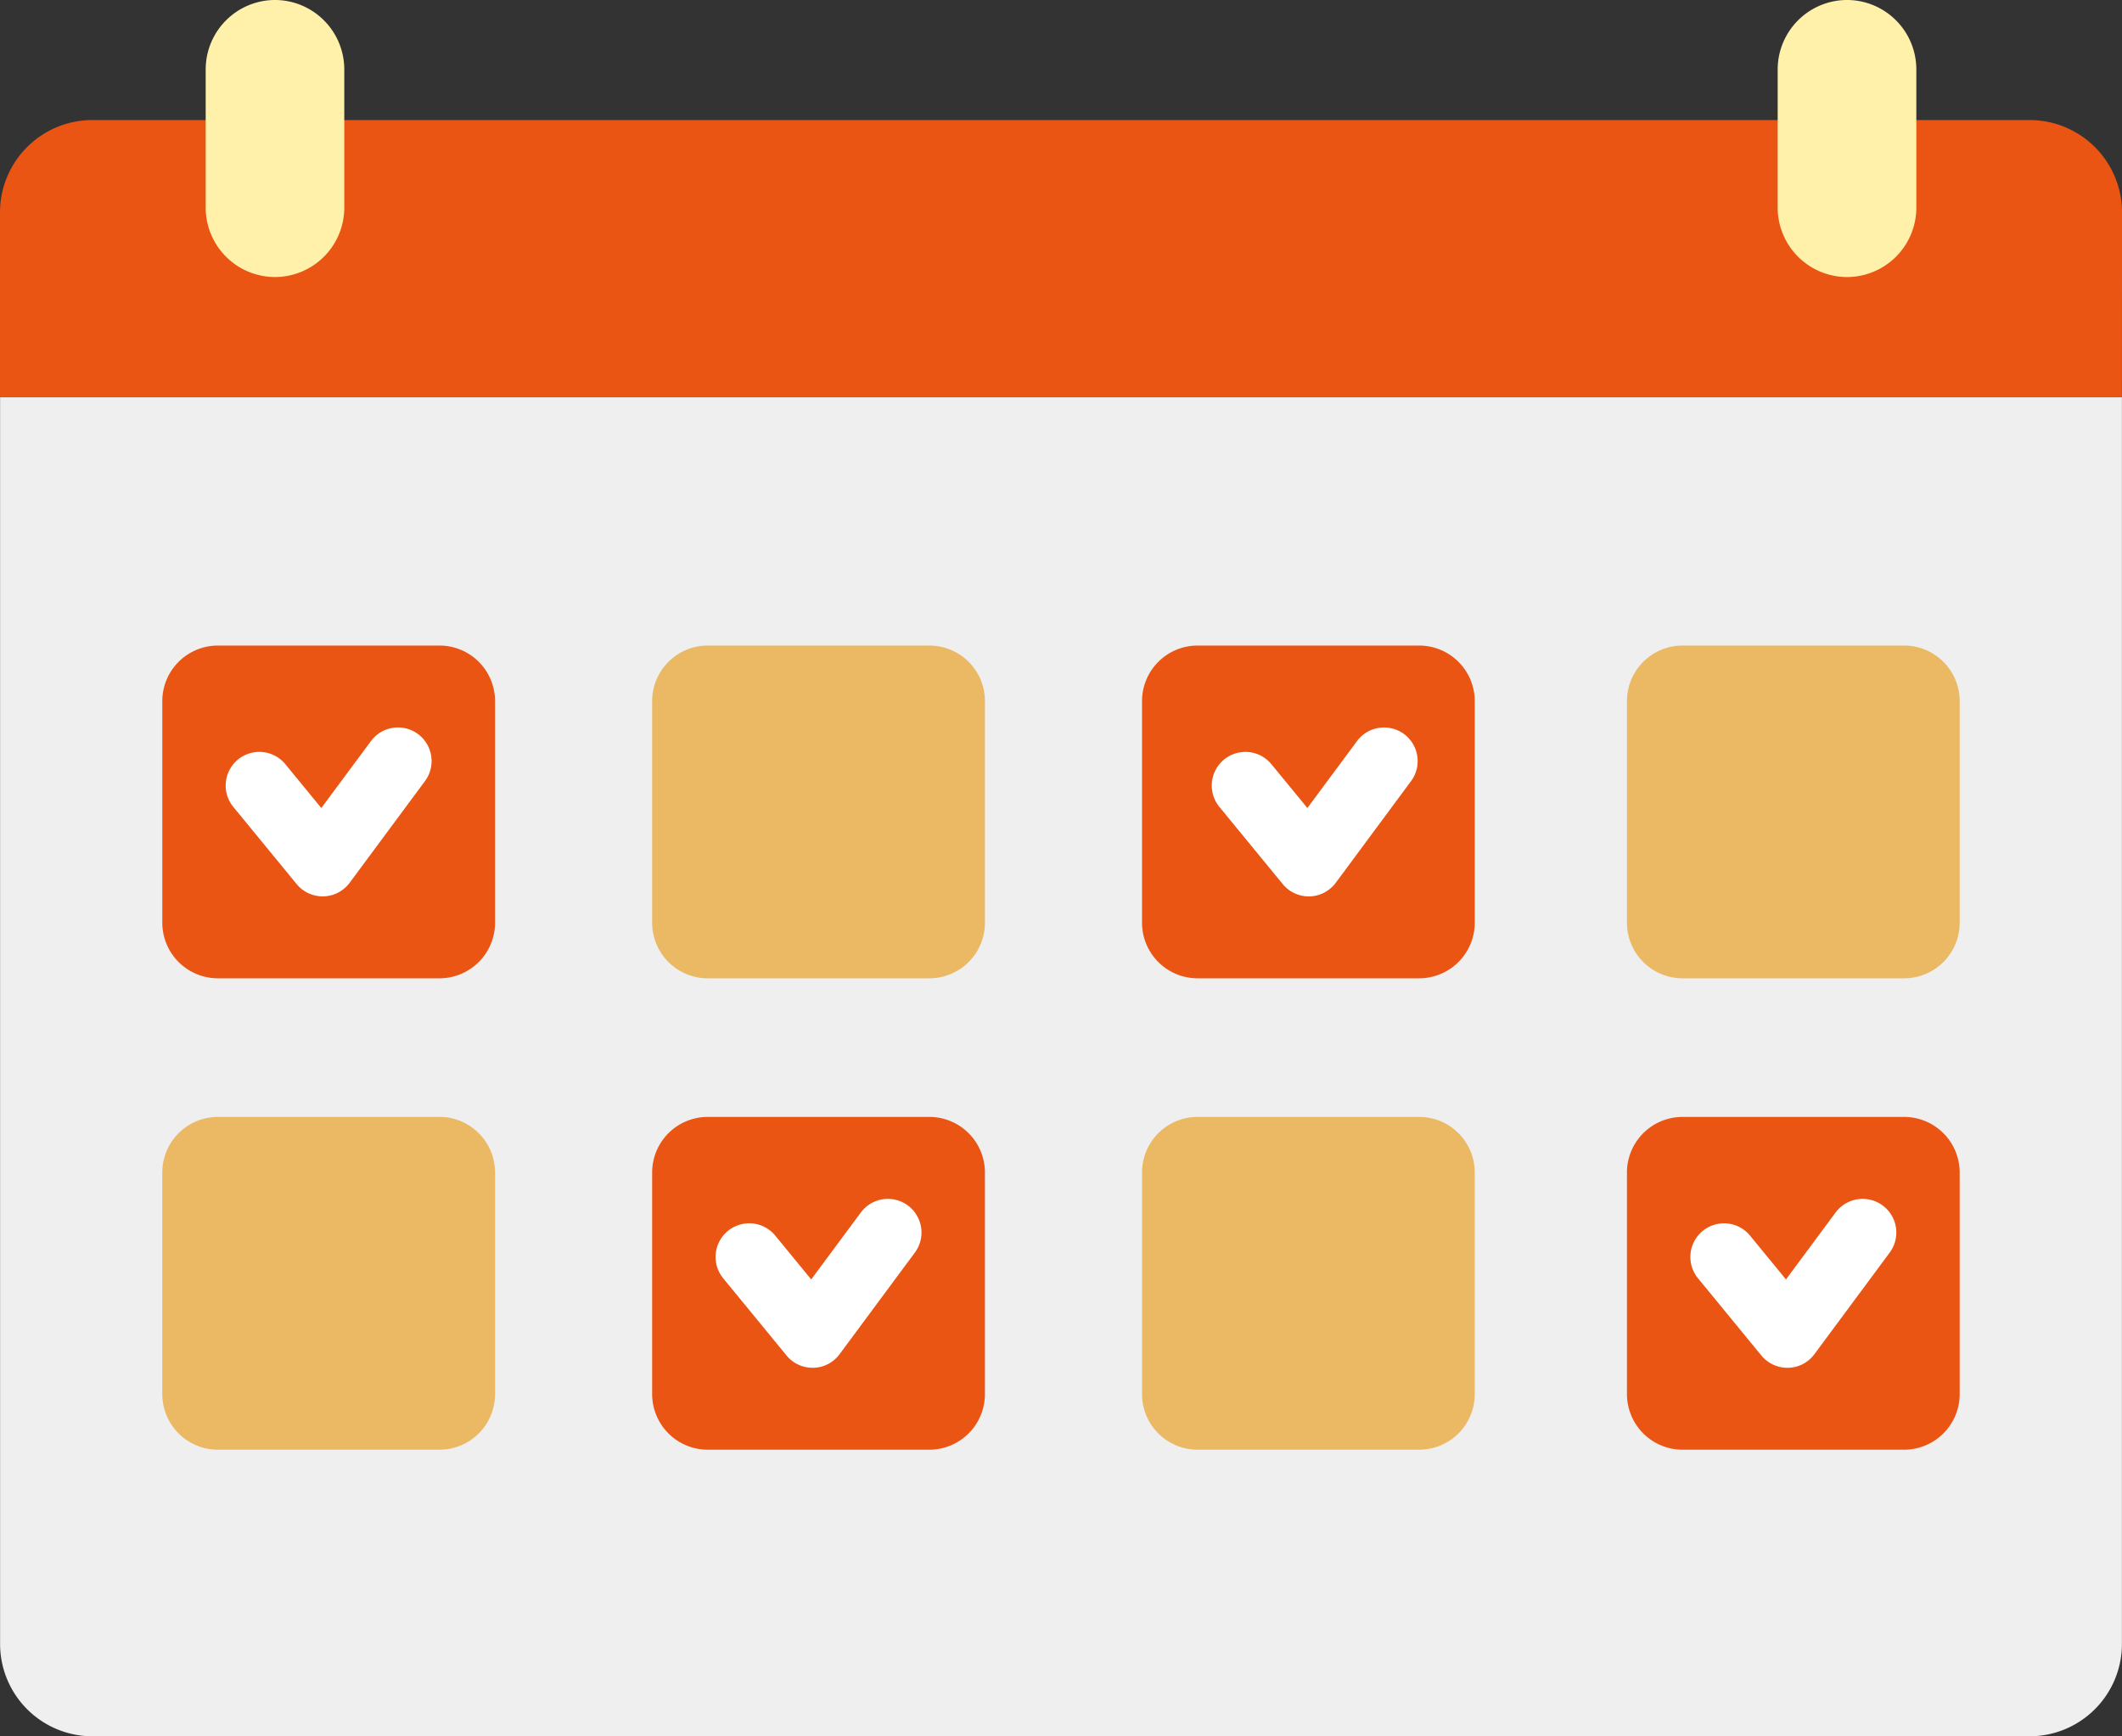
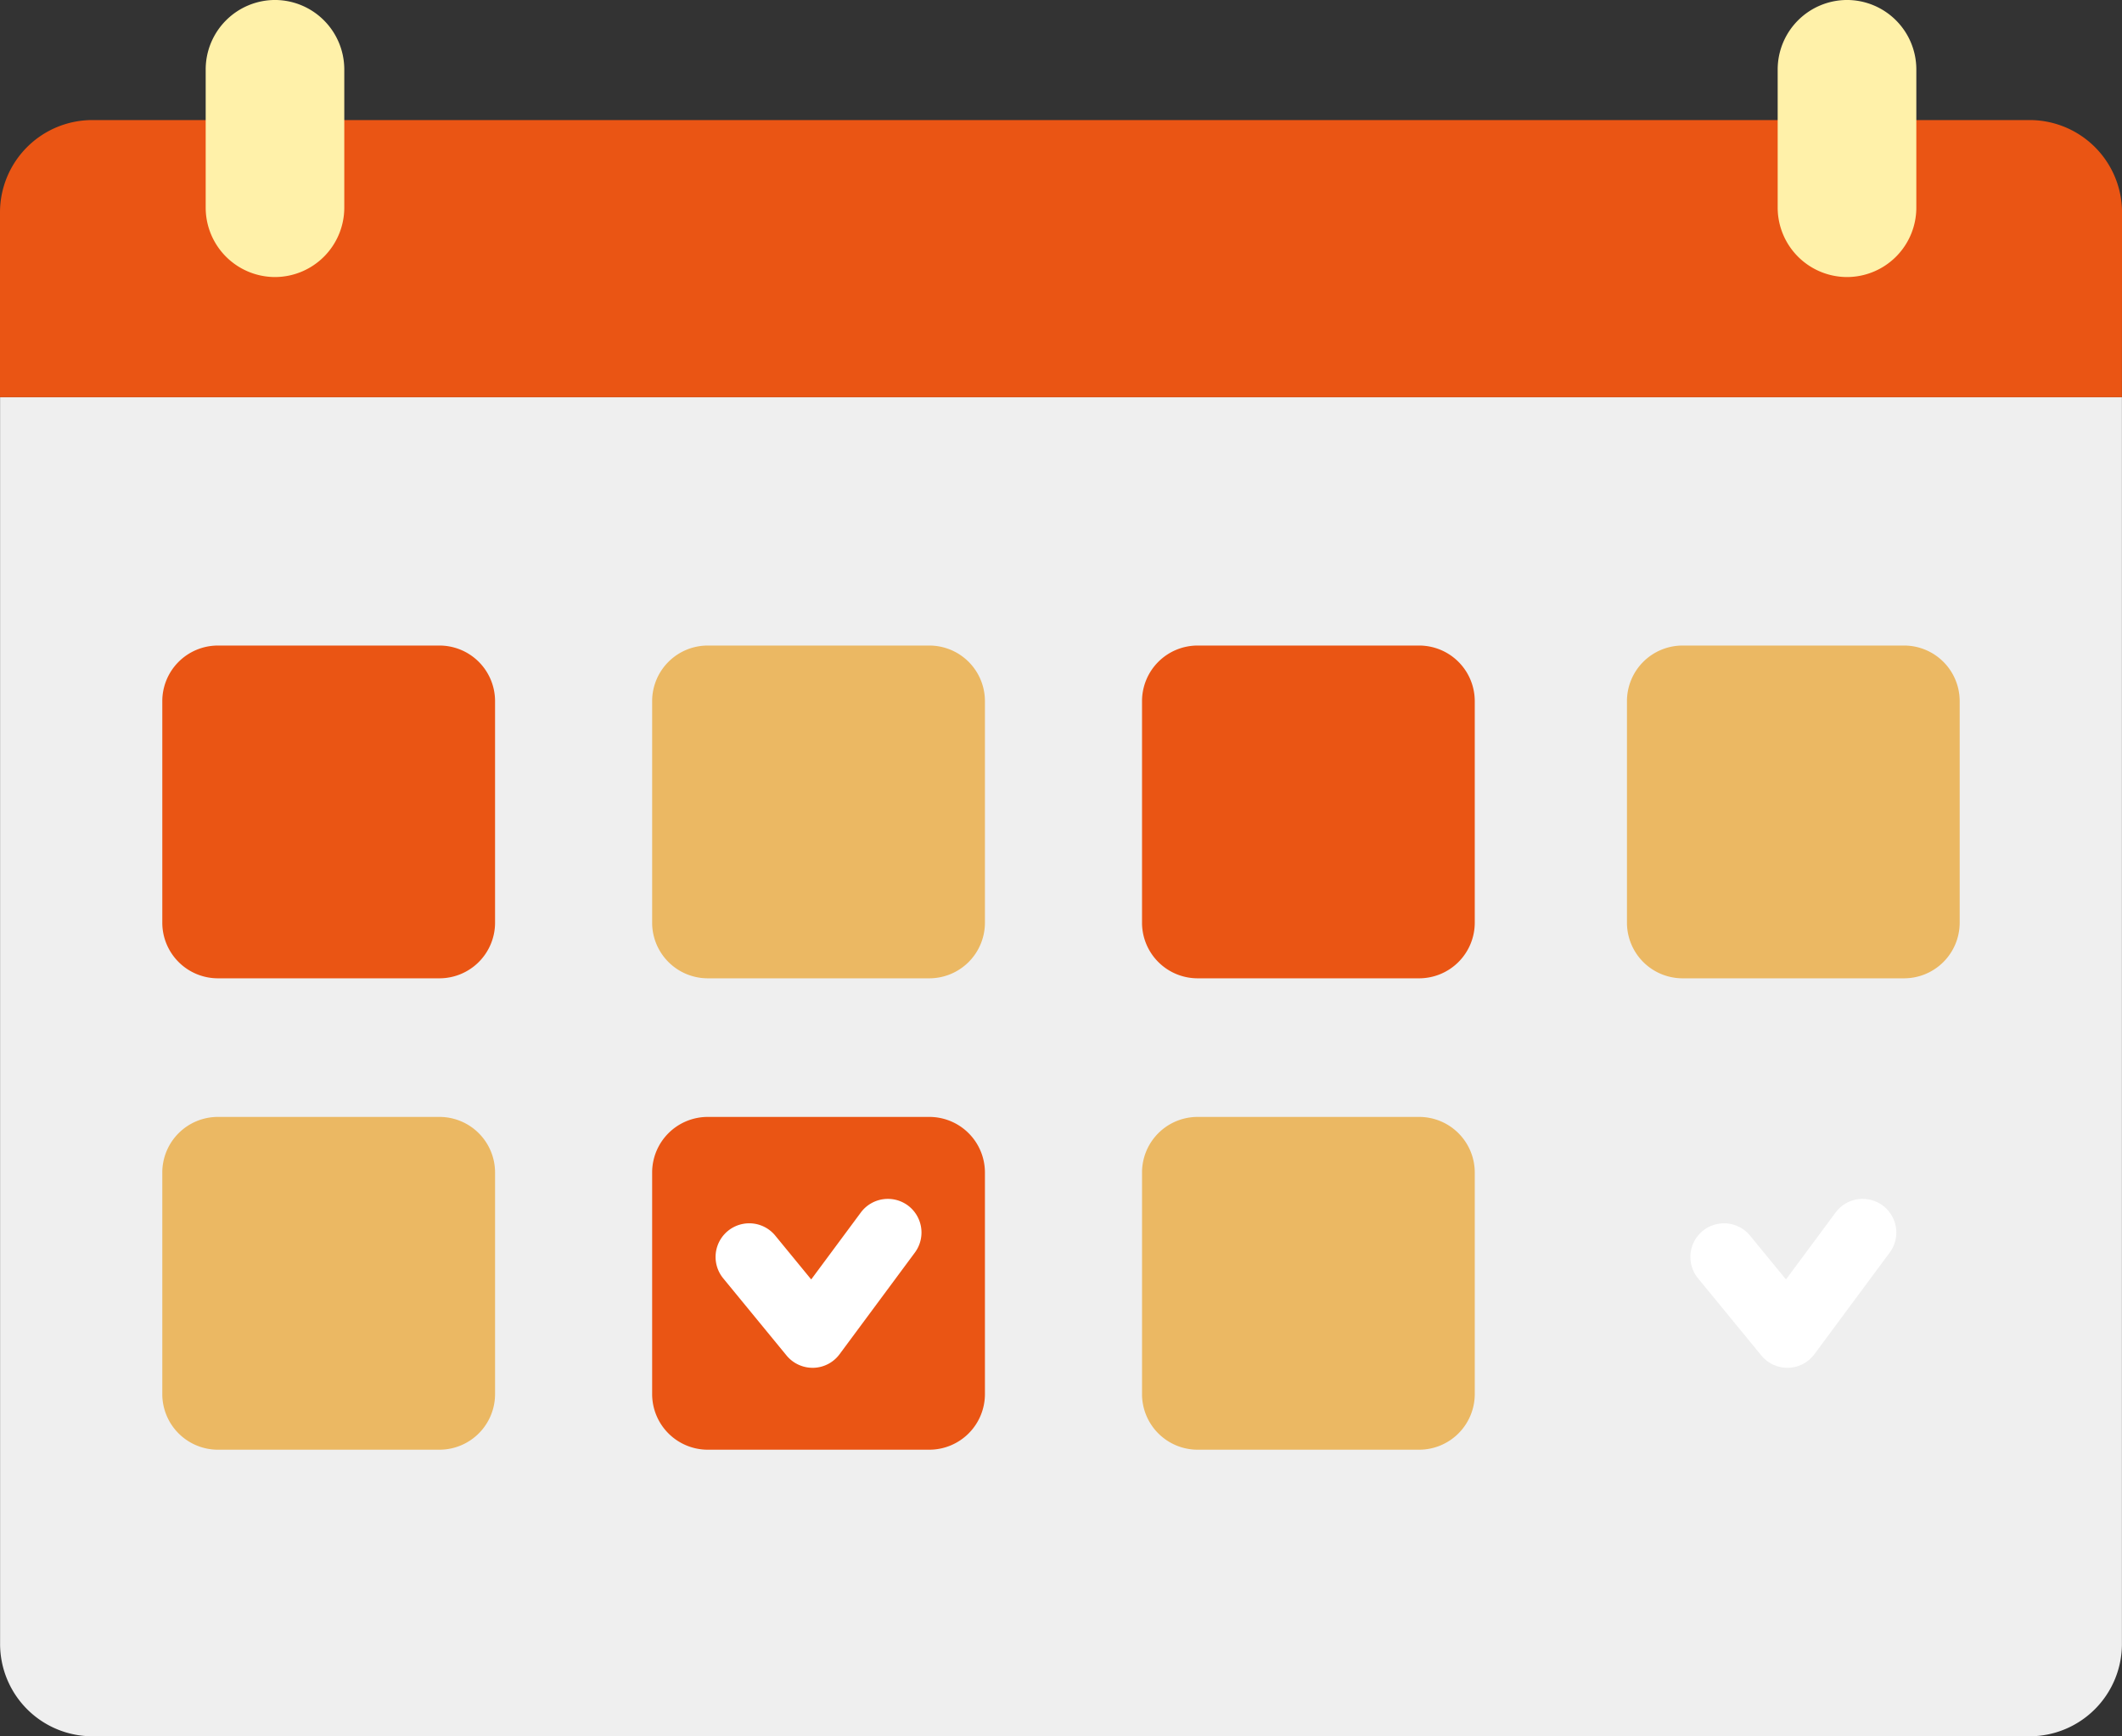
<svg xmlns="http://www.w3.org/2000/svg" width="117.279" height="95.95" viewBox="0 0 117.279 95.95">
  <rect x="0" y="0" width="117.279" height="95.95" fill="#333333" stroke="none" />
  <path d="M379.2,1419.356H272.13a5.105,5.105,0,0,1-5.1-5.106v-68.9H384.3v68.9A5.106,5.106,0,0,1,379.2,1419.356Z" transform="translate(-267.025 -1323.406)" fill="#efefef" />
  <path d="M384.3,1351.789H267.025v-10.206a5.105,5.105,0,0,1,5.1-5.106H379.2a5.107,5.107,0,0,1,5.106,5.106Z" transform="translate(-267.025 -1329.842)" fill="#ea5514" />
  <path d="M277.446,1347.941h0a3.839,3.839,0,0,1-3.83-3.828v-7.653a3.841,3.841,0,0,1,3.83-3.83h0a3.841,3.841,0,0,1,3.83,3.83v7.653A3.839,3.839,0,0,1,277.446,1347.941Z" transform="translate(-262.248 -1332.631)" fill="#fff1a9" />
  <path d="M327.813,1347.941h-.005a3.841,3.841,0,0,1-3.83-3.828v-7.653a3.842,3.842,0,0,1,3.83-3.83h.005a3.839,3.839,0,0,1,3.828,3.83v7.653A3.838,3.838,0,0,1,327.813,1347.941Z" transform="translate(-225.729 -1332.631)" fill="#fff1a9" />
  <g transform="translate(8.969 35.673)">
    <path d="M287.55,1371.7H275.29a3.075,3.075,0,0,1-3.065-3.064v-12.26a3.074,3.074,0,0,1,3.065-3.065h12.26a3.073,3.073,0,0,1,3.066,3.065v12.26A3.074,3.074,0,0,1,287.55,1371.7Z" transform="translate(-272.224 -1353.31)" fill="#ea5514" />
    <path d="M303.244,1371.7h-12.26a3.075,3.075,0,0,1-3.066-3.064v-12.26a3.074,3.074,0,0,1,3.066-3.065h12.26a3.073,3.073,0,0,1,3.066,3.065v12.26A3.074,3.074,0,0,1,303.244,1371.7Z" transform="translate(-260.844 -1353.31)" fill="#ebb863" />
    <path d="M318.937,1371.7h-12.26a3.073,3.073,0,0,1-3.064-3.064v-12.26a3.072,3.072,0,0,1,3.064-3.065h12.26a3.074,3.074,0,0,1,3.065,3.065v12.26A3.075,3.075,0,0,1,318.937,1371.7Z" transform="translate(-249.464 -1353.31)" fill="#ea5514" />
    <path d="M287.55,1386.8H275.29a3.075,3.075,0,0,1-3.065-3.066v-12.26a3.074,3.074,0,0,1,3.065-3.064h12.26a3.073,3.073,0,0,1,3.066,3.064v12.26A3.074,3.074,0,0,1,287.55,1386.8Z" transform="translate(-272.224 -1342.36)" fill="#ebb863" />
    <path d="M303.244,1386.8h-12.26a3.075,3.075,0,0,1-3.066-3.066v-12.26a3.074,3.074,0,0,1,3.066-3.064h12.26a3.073,3.073,0,0,1,3.066,3.064v12.26A3.074,3.074,0,0,1,303.244,1386.8Z" transform="translate(-260.844 -1342.36)" fill="#ea5514" />
    <path d="M318.937,1386.8h-12.26a3.074,3.074,0,0,1-3.064-3.066v-12.26a3.072,3.072,0,0,1,3.064-3.064h12.26a3.074,3.074,0,0,1,3.065,3.064v12.26A3.075,3.075,0,0,1,318.937,1386.8Z" transform="translate(-249.464 -1342.36)" fill="#ebb863" />
-     <path d="M284.885,1356.3a1.857,1.857,0,0,0-2.6.388l-2.745,3.7-1.987-2.422a1.86,1.86,0,0,0-2.876,2.36l3.5,4.265a1.857,1.857,0,0,0,1.437.678h.047a1.855,1.855,0,0,0,1.447-.752l4.163-5.619A1.861,1.861,0,0,0,284.885,1356.3Z" transform="translate(-270.751 -1351.408)" fill="#fff" />
-     <path d="M316.476,1356.3a1.861,1.861,0,0,0-2.6.388l-2.743,3.7-1.989-2.422a1.859,1.859,0,1,0-2.874,2.36l3.5,4.265a1.854,1.854,0,0,0,1.437.68l.047,0a1.858,1.858,0,0,0,1.447-.752l4.161-5.619A1.859,1.859,0,0,0,316.476,1356.3Z" transform="translate(-247.845 -1351.408)" fill="#fff" />
    <path d="M300.579,1371.4a1.862,1.862,0,0,0-2.6.388l-2.743,3.7-1.987-2.422a1.86,1.86,0,0,0-2.876,2.36l3.5,4.265a1.865,1.865,0,0,0,1.437.68l.047,0a1.853,1.853,0,0,0,1.447-.752l4.163-5.618A1.862,1.862,0,0,0,300.579,1371.4Z" transform="translate(-259.371 -1340.457)" fill="#fff" />
-     <path d="M334.473,1371.7H322.214a3.075,3.075,0,0,1-3.065-3.064v-12.26a3.074,3.074,0,0,1,3.065-3.065h12.259a3.073,3.073,0,0,1,3.065,3.065v12.26A3.074,3.074,0,0,1,334.473,1371.7Z" transform="translate(-238.199 -1353.31)" fill="#ebb863" />
-     <path d="M334.473,1386.8H322.214a3.075,3.075,0,0,1-3.065-3.066v-12.26a3.074,3.074,0,0,1,3.065-3.064h12.259a3.073,3.073,0,0,1,3.065,3.064v12.26A3.074,3.074,0,0,1,334.473,1386.8Z" transform="translate(-238.199 -1342.36)" fill="#ea5514" />
+     <path d="M334.473,1371.7H322.214a3.075,3.075,0,0,1-3.065-3.064v-12.26a3.074,3.074,0,0,1,3.065-3.065h12.259a3.073,3.073,0,0,1,3.065,3.065v12.26A3.074,3.074,0,0,1,334.473,1371.7" transform="translate(-238.199 -1353.31)" fill="#ebb863" />
    <path d="M331.808,1371.4a1.862,1.862,0,0,0-2.6.388l-2.743,3.7-1.987-2.422a1.859,1.859,0,0,0-2.874,2.36l3.5,4.265a1.865,1.865,0,0,0,1.437.68l.047,0a1.851,1.851,0,0,0,1.447-.752L332.2,1374A1.859,1.859,0,0,0,331.808,1371.4Z" transform="translate(-236.726 -1340.457)" fill="#fff" />
  </g>
</svg>